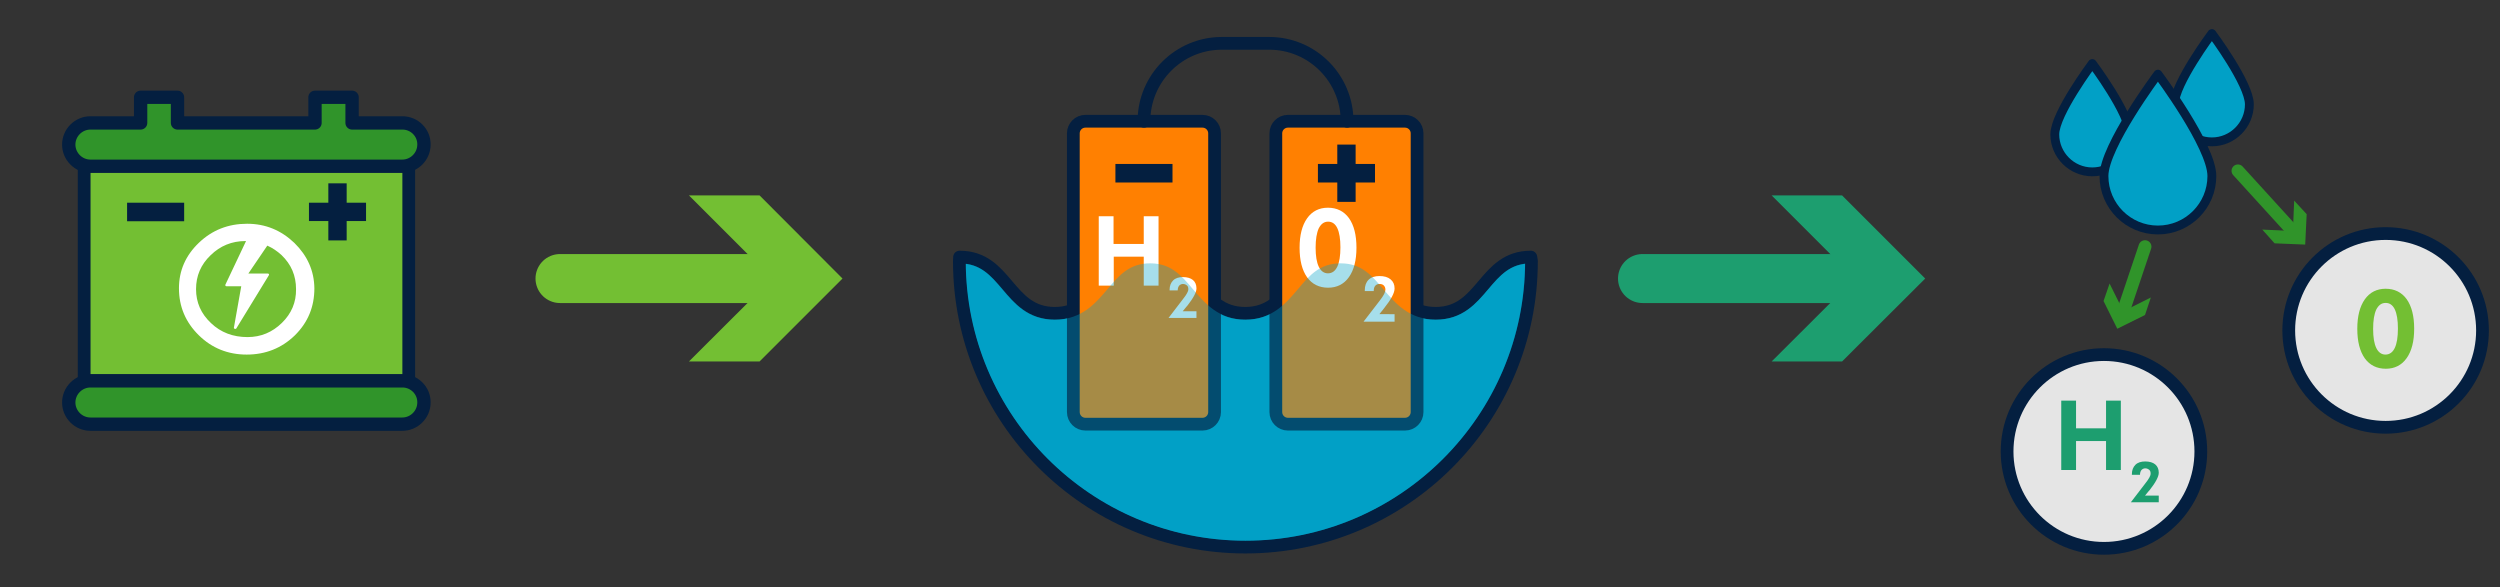
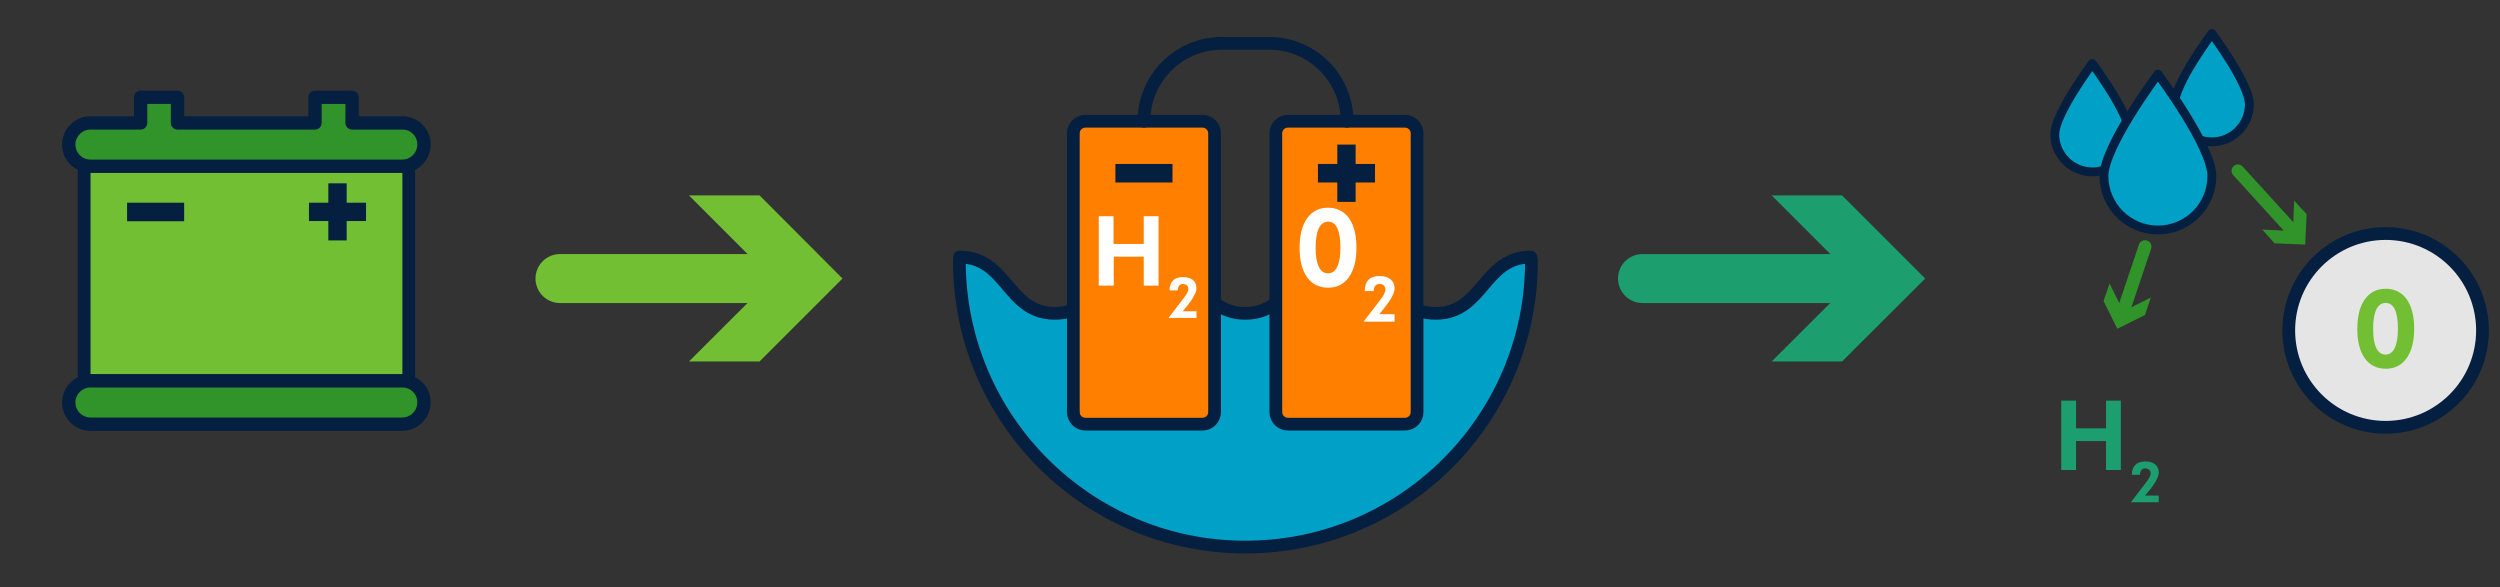
<svg xmlns="http://www.w3.org/2000/svg" id="Layer_1" x="0px" y="0px" width="1200px" height="281.9px" viewBox="0 0 1200 281.9" style="enable-background:new 0 0 1200 281.9;" xml:space="preserve">
  <rect x="0" y="0" width="1200" height="281.9" fill="#333333" stroke="none" />
  <style type="text/css">	.st0{fill:#E5E5E5;stroke:#041F40;stroke-width:6.12;stroke-linecap:round;stroke-linejoin:round;stroke-miterlimit:10;}	.st1{fill:#1D9E6F;}	.st2{fill:#73BF33;}	.st3{fill:#01A0C6;stroke:#041F40;stroke-width:4.252;stroke-linecap:round;stroke-linejoin:round;stroke-miterlimit:10;}	.st4{fill:none;stroke:#30942A;stroke-width:6.182;stroke-linecap:round;stroke-linejoin:round;}	.st5{fill:#30942A;}	.st6{fill:none;stroke:#30942A;stroke-width:6.12;stroke-linecap:round;stroke-linejoin:round;}	.st7{fill:#73BF33;stroke:#041F40;stroke-width:6.12;stroke-linecap:round;stroke-linejoin:round;stroke-miterlimit:10;}	.st8{fill:#041F40;}	.st9{fill:#30942A;stroke:#041F40;stroke-width:6.403;stroke-linecap:round;stroke-linejoin:round;stroke-miterlimit:10;}	.st10{fill:#FFFFFF;}	.st11{fill:none;stroke:#73BF33;stroke-width:23.512;stroke-linecap:round;stroke-linejoin:round;}	.st12{fill:none;stroke:#1D9E6F;stroke-width:23.512;stroke-linecap:round;stroke-linejoin:round;}	.st13{fill:#01A0C6;stroke:#041F40;stroke-width:6.12;stroke-linecap:round;stroke-linejoin:round;stroke-miterlimit:10;}	.st14{fill:#FF8001;stroke:#041F40;stroke-width:6.12;stroke-linecap:round;stroke-linejoin:round;stroke-miterlimit:10;}	.st15{fill:none;stroke:#041F40;stroke-width:6.12;stroke-linecap:round;stroke-linejoin:round;stroke-miterlimit:10;}	.st16{opacity:0.35;fill:#01A0C6;enable-background:new    ;}</style>
  <g>
-     <circle class="st0" cx="1009.9" cy="216.7" r="46.5" />
    <circle class="st0" cx="1145.1" cy="158.6" r="46.5" />
    <g>
      <path class="st1" d="M989.4,225.6v-33.3h7.1v13.3h14.4v-13.3h7.1v33.3h-7.1v-13.9h-14.4v13.9H989.4z" />
      <path class="st1" d="M1036.2,237.9v3.2h-13.4l6.9-9c1-1.2,1.6-2.2,2-2.9s0.6-1.3,0.6-1.9c0-0.8-0.2-1.4-0.7-1.8   c-0.5-0.4-1.1-0.7-1.9-0.7c-0.7,0-1.3,0.3-1.8,0.8c-0.4,0.5-0.7,1.3-0.7,2.2v0.1h-3.9v-0.3c0-1.9,0.6-3.4,1.7-4.5s2.7-1.6,4.7-1.6   c2.1,0,3.7,0.5,4.8,1.4s1.7,2.3,1.7,4c0,1.9-1.5,4.7-4.5,8.5l-0.3,0.3l-1.8,2.2H1036.2z" />
    </g>
    <g>
      <path class="st2" d="M1158.8,157.8c0,6-1.2,10.7-3.6,14.1c-2.4,3.4-5.8,5.1-10,5.1c-4.3,0-7.7-1.7-10.1-5   c-2.4-3.4-3.6-8.1-3.6-14.2c0-6,1.2-10.7,3.6-14.1c2.4-3.4,5.8-5.1,10-5.1c4.3,0,7.7,1.7,10.1,5   C1157.6,147,1158.8,151.7,1158.8,157.8z M1139.1,157.9c0,4,0.5,7,1.5,9.1s2.5,3.2,4.4,3.2c2,0,3.5-1.1,4.5-3.2   c1-2.1,1.5-5.2,1.5-9.3c0-4-0.5-7.1-1.5-9.2c-1-2.1-2.5-3.1-4.4-3.1c-2,0-3.4,1.1-4.5,3.2C1139.6,150.8,1139.1,153.8,1139.1,157.9   z" />
    </g>
    <path class="st3" d="M1079.7,50.1c0,9.9-8.1,18-18,18s-18-8.1-18-18s18-34,18-34S1079.7,40.2,1079.7,50.1z" />
    <path class="st3" d="M1022.3,64.5c0,9.9-8.1,18-18,18s-18-8.1-18-18s18-34,18-34S1022.3,54.5,1022.3,64.5z" />
    <path class="st3" d="M1061.7,84.5c0,14.3-11.6,25.9-25.9,25.9c-14.3,0-25.9-11.6-25.9-25.9s25.9-48.9,25.9-48.9  S1061.7,70.2,1061.7,84.5z" />
    <g>
      <g>
        <line class="st4" x1="1018.6" y1="151.1" x2="1029.6" y2="118.4" />
        <g>
          <polygon class="st5" points="1032.4,142.8 1019.2,149.4 1012.6,136.1 1009.7,144.5 1016.3,157.8 1029.6,151.2     " />
        </g>
      </g>
    </g>
    <g>
      <g>
        <line class="st6" x1="1101.8" y1="112.3" x2="1074.2" y2="82" />
        <g>
          <polygon class="st5" points="1101.2,96.3 1100.6,110.9 1085.9,110.2 1091.8,116.8 1106.5,117.4 1107.2,102.8     " />
        </g>
      </g>
    </g>
  </g>
  <g>
    <rect x="40.4" y="78.7" class="st7" width="155.8" height="104.1" />
    <rect x="61" y="97.3" class="st8" width="27.4" height="8.9" />
    <polygon class="st8" points="175.7,97.3 166.4,97.3 166.4,88 157.6,88 157.6,97.3 148.3,97.3 148.3,106.1 157.6,106.1 157.6,115.4   166.4,115.4 166.4,106.1 175.7,106.1  " />
    <path class="st9" d="M193.2,182.8H43.4c-5.7,0-10.4,4.7-10.4,10.4l0,0c0,5.7,4.7,10.4,10.4,10.4h149.7c5.7,0,10.4-4.7,10.4-10.4  l0,0C203.6,187.5,198.9,182.8,193.2,182.8z" />
    <path class="st9" d="M193.2,59H169V46.7h-17.8V59h-66V46.7H67.5V59H43.4C37.7,59,33,63.7,33,69.4s4.7,10.4,10.4,10.4h149.7  c5.7,0,10.4-4.7,10.4-10.4C203.6,63.7,198.9,59,193.2,59z" />
-     <path class="st10" d="M141.3,116.6c-6.4-6.1-13.9-9.2-22.7-9.2c-9,0-16.7,3-23.1,9.1s-9.6,13.4-9.6,21.9c0,8.8,3.2,16.3,9.5,22.5  s14,9.3,23,9.3c9.1,0,16.8-3.1,23.1-9.2c6.3-6.2,9.4-13.7,9.4-22.6C150.8,130,147.6,122.8,141.3,116.6z M135.3,155  c-4.6,4.5-10.1,6.8-16.5,6.8c-6.9,0-12.8-2.2-17.5-6.7c-4.8-4.5-7.2-9.9-7.2-16.3c0-6.4,2.3-11.8,7-16.3c4.6-4.5,10.2-6.8,16.7-6.8  c0.1,0,0.2,0,0.3,0l-9.9,20.9c-0.1,0.2-0.1,0.4,0,0.5c0.1,0.2,0.3,0.3,0.5,0.3h7.1l-3.5,19.7c-0.1,0.3,0,0.6,0.3,0.7  c0.1,0,0.2,0.1,0.3,0.1c0.2,0,0.3-0.1,0.5-0.2l15.6-25.5c0.1-0.2,0.2-0.4,0.1-0.6c-0.1-0.2-0.3-0.3-0.5-0.3h-9.4l9.1-13.4  c2.5,1.1,4.7,2.6,6.8,4.5c4.7,4.5,7,9.9,7,16.4C142.2,145.1,139.9,150.5,135.3,155z" />
  </g>
  <g>
    <g>
      <line class="st11" x1="377.6" y1="133.7" x2="268.8" y2="133.7" />
      <g>
        <polygon class="st2" points="330.7,93.8 370.6,133.7 330.7,173.5 364.6,173.5 404.4,133.7 364.6,93.8    " />
      </g>
    </g>
  </g>
  <g>
    <g>
      <line class="st12" x1="897.2" y1="133.7" x2="788.4" y2="133.7" />
      <g>
        <polygon class="st1" points="850.4,93.8 890.3,133.7 850.4,173.5 884.2,173.5 924.1,133.7 884.2,93.8    " />
      </g>
    </g>
  </g>
  <g>
    <g>
      <path class="st13" d="M460.6,123.4c22.9,0,22.9,27,45.7,27c22.9,0,22.9-27,45.7-27c22.9,0,22.9,27,45.7,27c22.9,0,22.9-27,45.7-27   c22.9,0,22.9,27,45.7,27c22.9,0,22.9-27,45.7-27l0.3,1.9c0,75.8-61.5,137.3-137.3,137.3s-137.3-61.5-137.3-137.3L460.6,123.4   L460.6,123.4z" />
      <path class="st14" d="M577.2,203.6H521c-3.2,0-5.8-2.6-5.8-5.8V64c0-3.2,2.6-5.8,5.8-5.8h56.2c3.2,0,5.8,2.6,5.8,5.8v133.8   C583,201,580.4,203.6,577.2,203.6z" />
      <path class="st14" d="M674.4,203.6h-56.2c-3.2,0-5.8-2.6-5.8-5.8V64c0-3.2,2.6-5.8,5.8-5.8h56.2c3.2,0,5.8,2.6,5.8,5.8v133.8   C680.2,201,677.6,203.6,674.4,203.6z" />
      <g>
        <g>
          <path class="st10" d="M527.4,137.1v-33.3h7.1v13.3H549v-13.3h7.1v33.3H549v-13.9h-14.4v13.9H527.4z" />
          <path class="st10" d="M574.3,149.4v3.2h-13.4l6.9-9c1-1.2,1.6-2.2,2-2.9s0.6-1.3,0.6-1.9c0-0.8-0.2-1.4-0.7-1.8     c-0.5-0.4-1.1-0.7-1.9-0.7c-0.7,0-1.3,0.3-1.8,0.8c-0.4,0.5-0.7,1.3-0.7,2.2v0.1h-3.9v-0.3c0-1.9,0.6-3.4,1.7-4.5     c1.1-1.1,2.7-1.6,4.7-1.6c2.1,0,3.7,0.5,4.8,1.4s1.7,2.3,1.7,4c0,1.9-1.5,4.7-4.5,8.5l-0.3,0.3l-1.8,2.2H574.3z" />
        </g>
      </g>
      <g>
        <path class="st10" d="M651.1,118.9c0,6-1.2,10.7-3.6,14.1c-2.4,3.4-5.8,5.1-10,5.1c-4.3,0-7.7-1.7-10.1-5    c-2.4-3.4-3.6-8.1-3.6-14.2c0-6,1.2-10.7,3.6-14.1c2.4-3.4,5.8-5.1,10-5.1c4.3,0,7.7,1.7,10.1,5    C649.9,108.1,651.1,112.8,651.1,118.9z M631.5,118.9c0,4,0.5,7,1.5,9.1s2.5,3.2,4.4,3.2c2,0,3.5-1.1,4.5-3.2    c1-2.1,1.5-5.2,1.5-9.3c0-4-0.5-7.1-1.5-9.2s-2.5-3.1-4.4-3.1c-2,0-3.4,1.1-4.5,3.2C632,111.8,631.5,114.9,631.5,118.9z" />
        <path class="st10" d="M669.4,150.8v3.6h-14.9l7.7-10c1.1-1.4,1.8-2.5,2.2-3.3s0.6-1.5,0.6-2.1c0-0.8-0.3-1.5-0.8-2    s-1.2-0.7-2.1-0.7c-0.8,0-1.5,0.3-2,0.9c-0.5,0.6-0.7,1.4-0.7,2.4v0.1h-4.3v-0.4c0-2.1,0.6-3.8,1.8-5s3-1.8,5.2-1.8    c2.3,0,4.1,0.5,5.4,1.6c1.3,1.1,1.9,2.5,1.9,4.4c0,2.1-1.7,5.3-5,9.4l-0.3,0.4l-2,2.5L669.4,150.8L669.4,150.8z" />
      </g>
      <path class="st15" d="M549.1,58.2L549.1,58.2c0-20.7,16.8-37.4,37.4-37.4h22.7c20.7,0,37.4,16.8,37.4,37.4l0,0" />
      <rect x="535.4" y="78.7" class="st8" width="27.4" height="8.9" />
      <polygon class="st8" points="660,78.7 650.7,78.7 650.7,69.4 641.9,69.4 641.9,78.7 632.6,78.7 632.6,87.6 641.9,87.6 641.9,96.9    650.7,96.9 650.7,87.6 660,87.6   " />
-       <path class="st16" d="M597.9,259.5c-73.6,0-133.5-59.5-134.2-132.9c8,1.1,12.4,6.3,17.5,12.2c5.8,6.8,12.3,14.6,25.2,14.6   s19.4-7.8,25.2-14.6c5.6-6.7,10.5-12.4,20.5-12.4s14.9,5.8,20.5,12.4c5.8,6.8,12.3,14.6,25.2,14.6s19.4-7.8,25.2-14.6   c5.6-6.7,10.5-12.4,20.5-12.4s14.9,5.8,20.5,12.4c5.8,6.8,12.3,14.6,25.2,14.6s19.4-7.8,25.2-14.6c5.1-6,9.6-11.3,17.7-12.3   C731.4,200,671.5,259.5,597.9,259.5z" />
    </g>
  </g>
</svg>